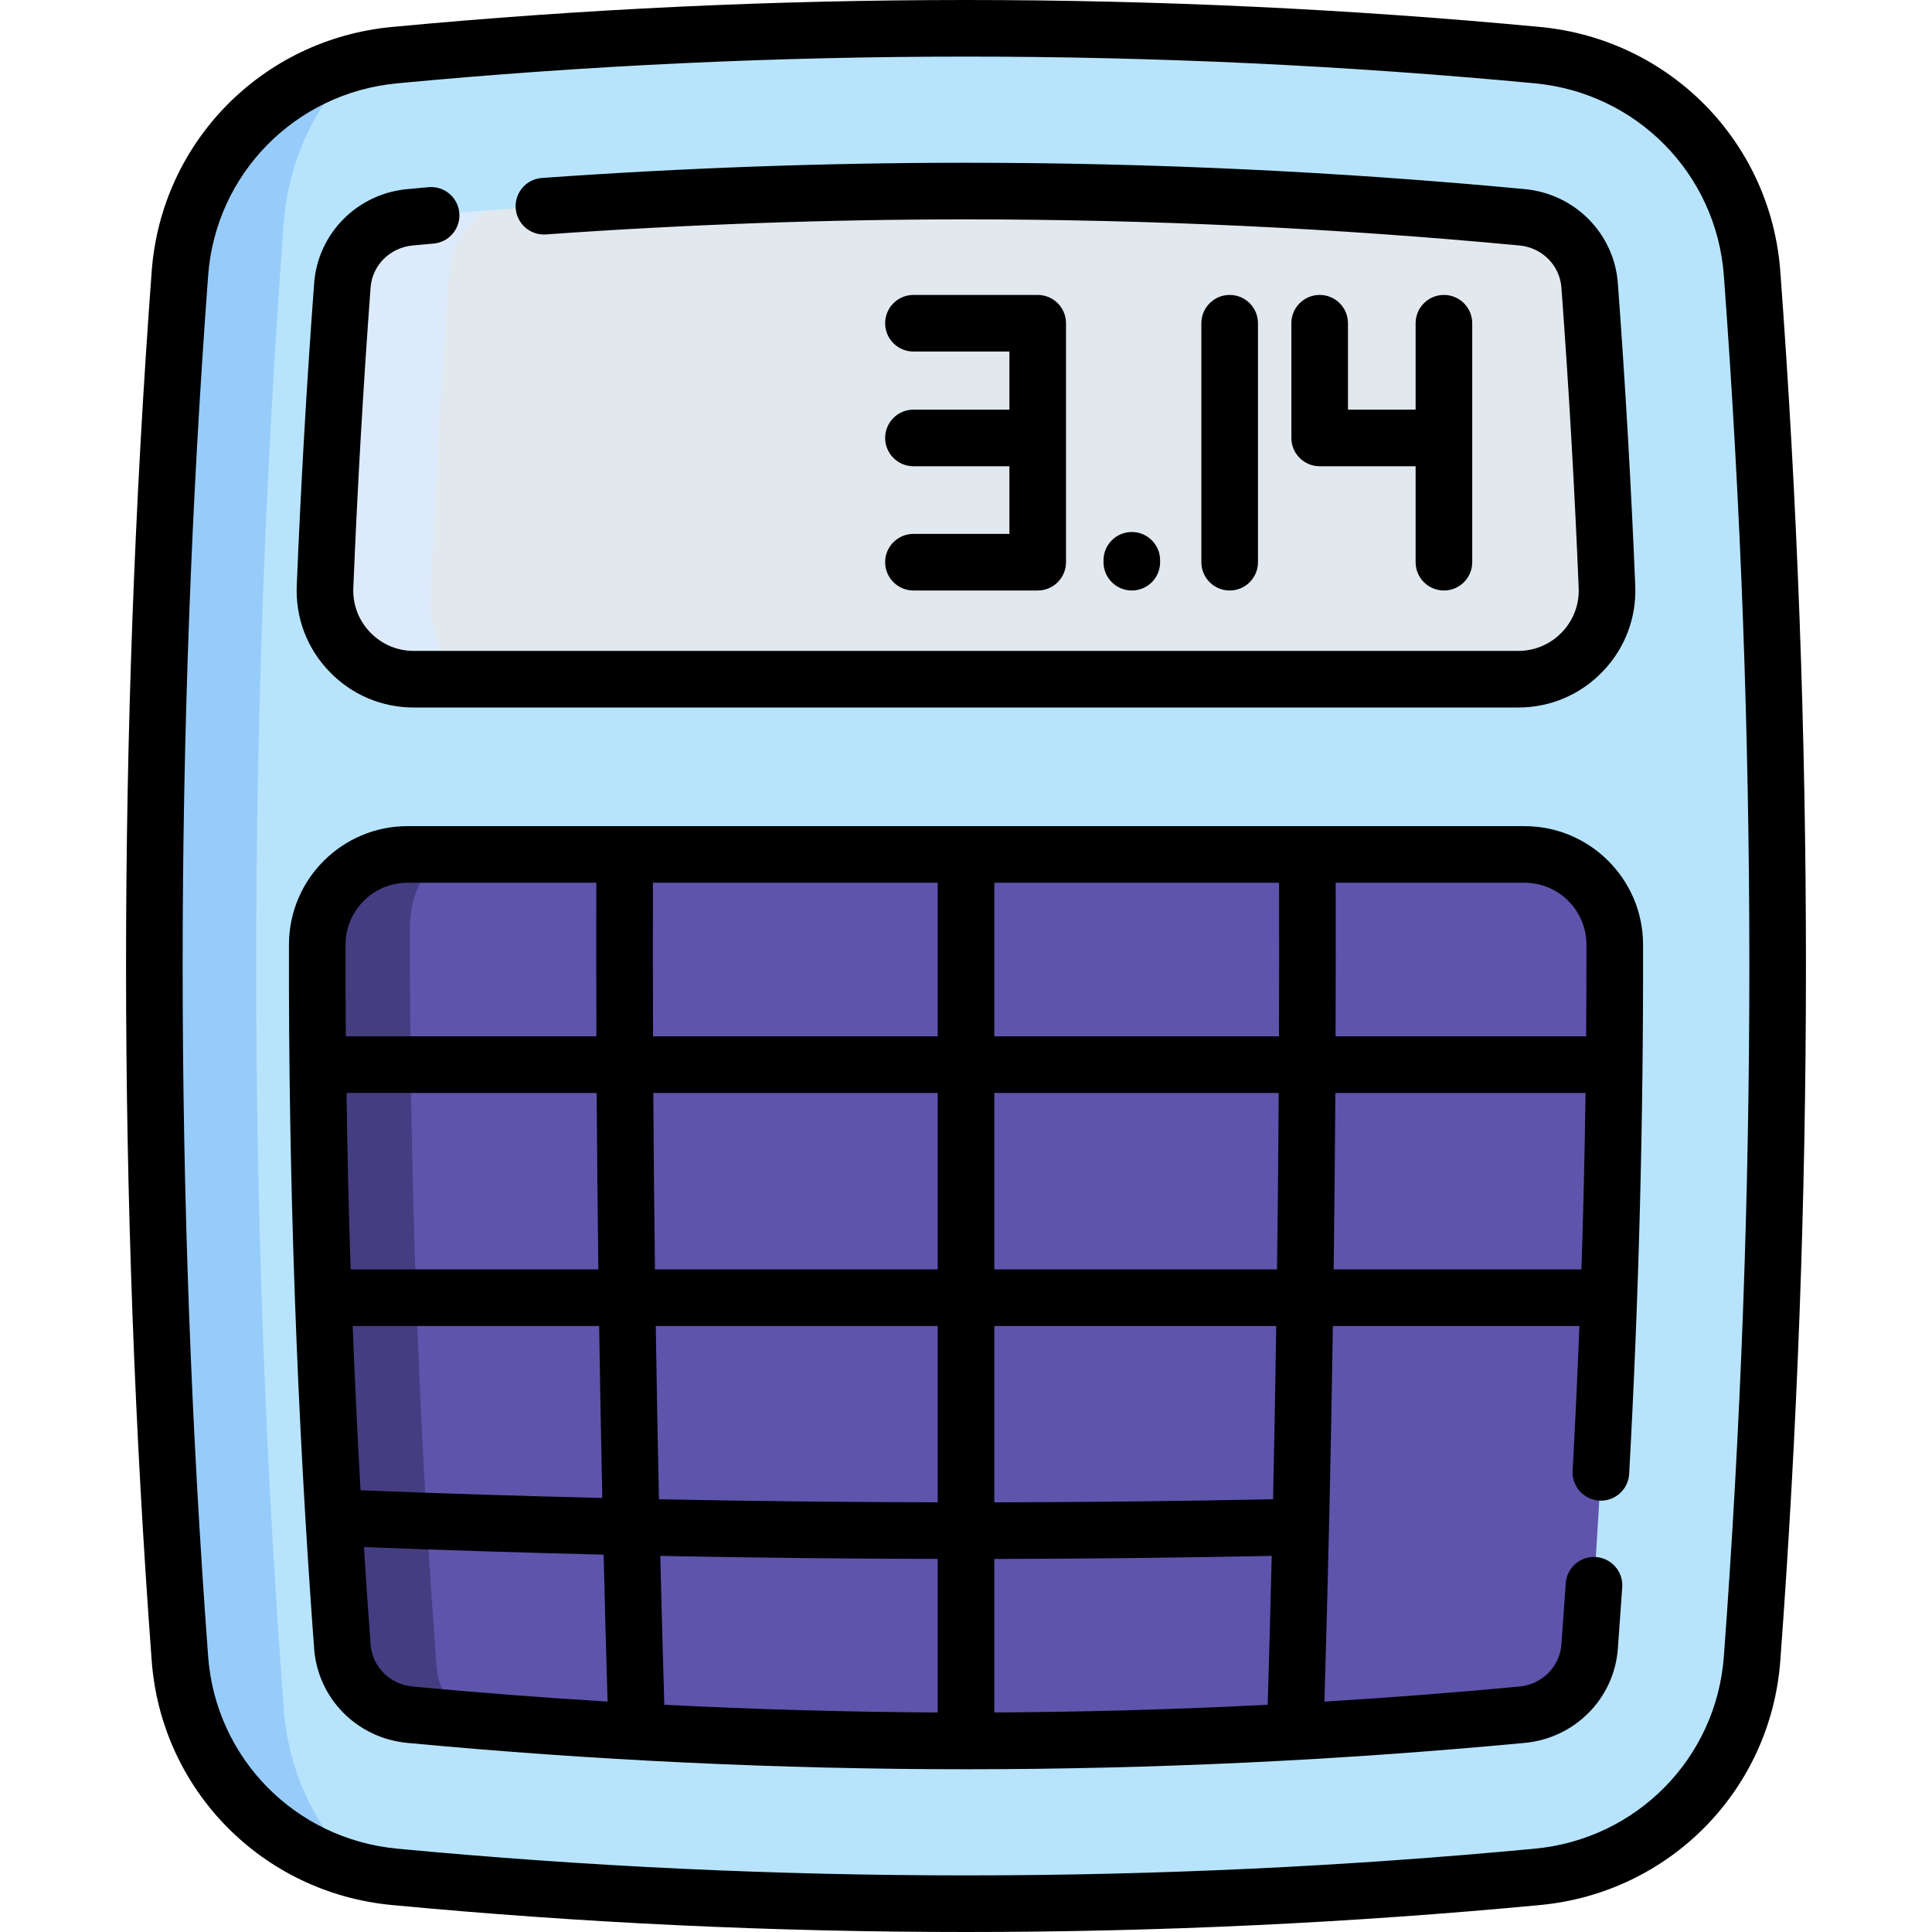
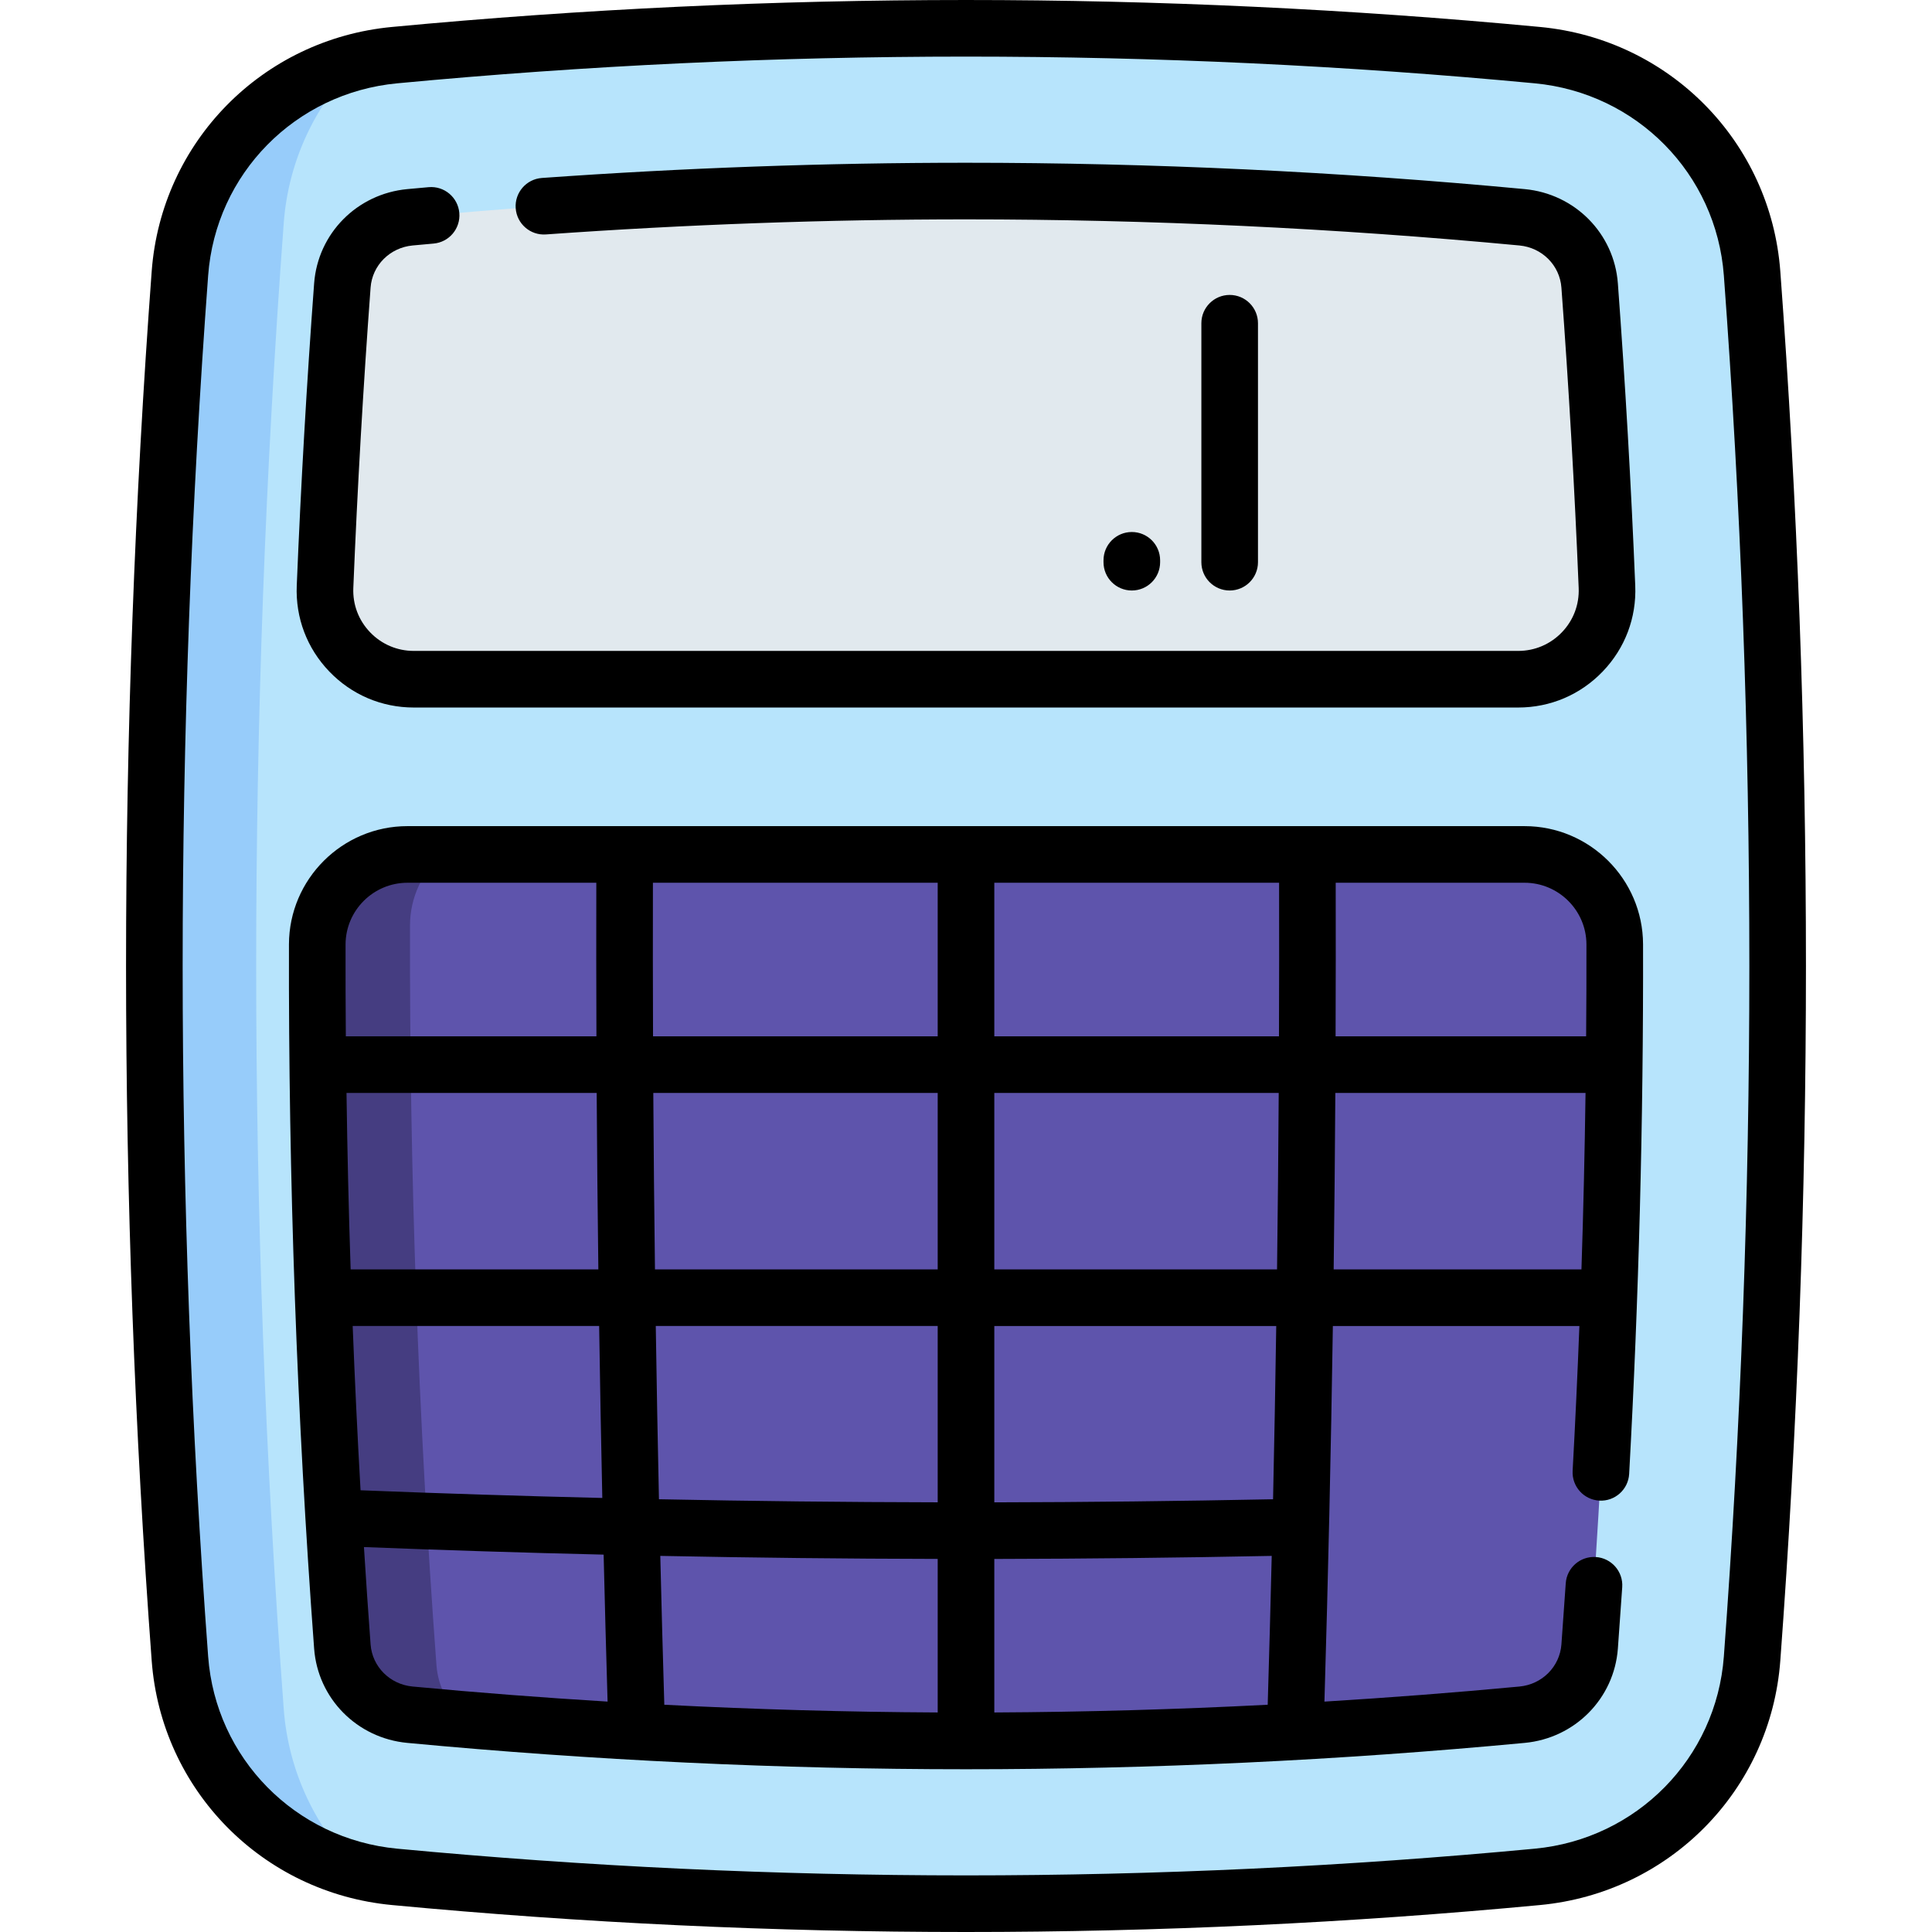
<svg xmlns="http://www.w3.org/2000/svg" id="Capa_1" enable-background="new 0 0 511.933 511.933" height="512" viewBox="0 0 511.933 511.933" width="512">
  <g>
    <g>
      <path d="m407.376 497.322c-100.94 9.526-201.88 9.526-302.82 0-30.536-2.882-54.614-27.255-56.883-57.843-9.076-122.342-9.076-244.683 0-367.025 2.269-30.588 26.347-54.961 56.883-57.843 100.94-9.526 201.88-9.526 302.82 0 30.536 2.882 54.614 27.255 56.883 57.843 9.075 122.342 9.075 244.683 0 367.025-2.269 30.587-26.347 54.961-56.883 57.843z" fill="#b7e4fc" />
      <path d="m95.022 495.69c-25.896-6.512-45.317-28.891-47.348-56.208-9.076-122.344-9.076-244.687 0-367.031 2.031-27.318 21.453-49.671 47.336-56.196-11.247 11.094-18.584 26.111-19.828 42.854-9.736 131.242-9.736 262.471 0 393.714 1.244 16.756 8.593 31.773 19.84 42.867z" fill="#97ccfa" />
      <path d="m421.215 436.283c-.711 9.559-8.238 17.162-17.898 18.076-48.884 4.608-98.466 6.944-147.351 6.944-48.884 0-98.466-2.336-147.351-6.944-9.66-.914-17.187-8.518-17.898-18.076-4.581-61.728-6.797-123.906-6.647-186.064.032-13.165 10.733-23.817 23.898-23.817h295.995c13.165 0 23.867 10.652 23.898 23.817.151 62.158-2.064 124.335-6.646 186.064z" fill="#5e54ac" />
      <path d="m123.19 455.659c-4.86-.41-9.72-.84-14.57-1.3-9.66-.91-17.19-8.52-17.9-18.07-4.58-61.73-6.8-123.91-6.65-186.07.03-13.16 10.74-23.81 23.9-23.81h9.21c-5.22 4.59-8.52 11.31-8.54 18.8-.15 65.49 2.18 130.99 7.01 196.02.43 5.82 3.26 10.95 7.54 14.43z" fill="#453d81" />
      <path d="m402.277 179.981h-292.621c-13.37 0-24.077-11.124-23.53-24.482 1.091-26.676 2.618-53.3 4.592-79.849.711-9.559 8.238-17.162 17.898-18.076 48.884-4.608 98.466-6.944 147.351-6.944 48.884 0 98.466 2.336 147.351 6.944 9.66.914 17.188 8.518 17.898 18.076 1.973 26.55 3.5 53.173 4.592 79.849.546 13.358-10.161 24.482-23.531 24.482z" fill="#e1e9ee" />
-       <path d="m114.137 158.93c-.35 8.5 3.51 16.17 9.68 21.05h-14.16c-13.37 0-24.08-11.12-23.53-24.48 1.09-26.67 2.62-53.3 4.59-79.85.71-9.56 8.24-17.16 17.9-18.07 6.84-.65 13.7-1.25 20.56-1.79-5.67 3.49-9.54 9.51-10.06 16.48-2.14 28.82-3.79 57.71-4.98 86.66z" fill="#ddeafb" />
    </g>
    <g>
      <path d="m471.739 71.899c-2.543-34.28-29.315-61.514-63.658-64.755-100.936-9.525-203.293-9.525-304.229 0-34.343 3.241-61.115 30.474-63.658 64.755-9.06 122.138-9.06 245.997 0 368.135 2.543 34.281 29.315 61.514 63.658 64.755 50.468 4.763 101.291 7.144 152.115 7.144 50.823 0 101.646-2.381 152.114-7.144 34.343-3.241 61.115-30.475 63.658-64.755 9.06-122.138 9.06-245.997 0-368.135zm-14.959 367.025c-2 26.96-23.073 48.379-50.108 50.931-100.001 9.438-201.41 9.438-301.411 0-27.035-2.551-48.108-23.971-50.108-50.931-9.005-121.402-9.005-244.514 0-365.916 2-26.96 23.074-48.379 50.108-50.931 100-9.438 201.409-9.438 301.411 0 27.035 2.551 48.108 23.971 50.108 50.931 9.005 121.402 9.005 244.514 0 365.916z" />
      <path d="m109.656 187.476h292.62c8.541 0 16.501-3.394 22.415-9.556 5.902-6.15 8.959-14.224 8.609-22.73-1.089-26.663-2.639-53.611-4.604-80.099-.982-13.221-11.359-23.727-24.675-24.981-49.13-4.633-98.943-6.983-148.054-6.983-37.102 0-74.91 1.355-112.374 4.029-4.132.295-7.242 3.883-6.947 8.015s3.877 7.246 8.015 6.947c37.11-2.648 74.559-3.991 111.306-3.991 48.643 0 97.982 2.327 146.646 6.917 6.008.566 10.686 5.259 11.124 11.159 1.953 26.322 3.493 53.104 4.576 79.603.181 4.389-1.397 8.555-4.444 11.729-3.058 3.187-7.175 4.942-11.592 4.942h-292.62c-4.417 0-8.534-1.755-11.592-4.942-3.047-3.175-4.625-7.34-4.444-11.732 1.083-26.497 2.623-53.279 4.576-79.6.438-5.9 5.116-10.593 11.138-11.16 1.844-.177 3.697-.345 5.541-.503 4.127-.352 7.187-3.983 6.834-8.111-.352-4.127-3.976-7.192-8.111-6.834-1.896.162-3.803.334-5.686.516-13.317 1.253-23.694 11.759-24.676 24.98-1.965 26.487-3.515 53.436-4.604 80.096-.351 8.509 2.707 16.583 8.609 22.733 5.913 6.163 13.874 9.556 22.414 9.556z" />
      <path d="m403.966 218.906h-296c-17.261 0-31.347 14.035-31.4 31.292-.15 62.17 2.094 124.966 6.67 186.644.983 13.22 11.361 23.727 24.675 24.981 49.13 4.633 98.943 6.983 148.054 6.983s98.924-2.35 148.054-6.983c13.315-1.254 23.693-11.761 24.676-24.984.401-5.423.782-10.847 1.153-16.271.283-4.132-2.838-7.711-6.971-7.994-4.139-.284-7.711 2.838-7.994 6.971-.369 5.396-.748 10.793-1.147 16.186-.438 5.9-5.117 10.594-11.125 11.16-17.159 1.618-34.403 2.939-51.67 3.992.987-33.051 1.732-66.278 2.233-99.525h65.326c-.501 12.833-1.092 25.634-1.792 38.368-.228 4.136 2.941 7.673 7.077 7.901 4.122.227 7.673-2.94 7.901-7.077 2.553-46.385 3.791-93.606 3.681-140.355-.054-17.254-14.139-31.289-31.401-31.289zm16.4 31.328c.019 8.111-.018 16.24-.08 24.373h-66.389c.051-13.591.062-27.16.031-40.7h50.038c9.016-.001 16.373 7.326 16.4 16.327zm-171.898 203.527c-24.053-.118-48.25-.801-72.443-2.044-.394-13.122-.747-26.273-1.065-39.444 24.555.492 49.096.757 73.508.803zm0-55.684c-24.529-.046-49.19-.313-73.862-.812-.335-15.288-.612-30.596-.843-45.908h74.705zm-156.653-108.471h66.292c.093 15.57.242 31.158.442 46.75h-65.64c-.514-15.582-.878-31.172-1.094-46.75zm1.636 61.75h65.31c.229 15.199.504 30.394.835 45.569-21.401-.512-42.78-1.191-64.059-2.039-.826-14.477-1.517-28.993-2.086-43.53zm80.099-15c-.201-15.592-.35-31.18-.443-46.75h75.361v46.75zm-.542-102.45h75.46v40.7h-75.429c-.051-13.59-.062-27.159-.031-40.7zm90.46 55.7h75.361c-.093 15.57-.242 31.157-.443 46.75h-74.918zm0-15v-40.7h75.46c.032 13.54.02 27.109-.031 40.7zm-155.502-40.7h50.042c-.032 13.54-.02 27.11.031 40.7h-66.403c-.062-8.13-.089-16.254-.07-24.367.028-9.006 7.385-16.333 16.4-16.333zm-9.77 201.825c-.636-8.578-1.216-17.181-1.761-25.798 21.101.832 42.296 1.501 63.513 2.004.313 13.004.66 25.988 1.047 38.944-17.268-1.053-34.514-2.374-51.675-3.993-6.008-.564-10.686-5.258-11.124-11.157zm165.272 18.03v-40.676c24.272-.047 48.927-.318 73.508-.81-.318 13.17-.671 26.32-1.065 39.441-24.192 1.245-48.39 1.928-72.443 2.045zm73.863-56.495c-24.698.498-49.474.773-73.862.82v-46.729h74.705c-.232 15.311-.508 30.619-.843 45.909zm16.057-60.91c.201-15.593.349-31.18.442-46.75h66.299c-.215 15.588-.571 31.187-1.083 46.75z" />
-       <path d="m349.678 78.15c-4.142 0-7.5 3.358-7.5 7.5v30.393c0 4.142 3.358 7.5 7.5 7.5h25.426v25.426c0 4.142 3.358 7.5 7.5 7.5s7.5-3.358 7.5-7.5v-63.319c0-4.142-3.358-7.5-7.5-7.5s-7.5 3.358-7.5 7.5v22.893h-17.926v-22.893c0-4.142-3.358-7.5-7.5-7.5z" />
-       <path d="m242.041 141.469c-4.142 0-7.5 3.358-7.5 7.5s3.358 7.5 7.5 7.5h32.926c4.142 0 7.5-3.358 7.5-7.5v-32.926-30.393c0-4.142-3.358-7.5-7.5-7.5h-32.926c-4.142 0-7.5 3.358-7.5 7.5s3.358 7.5 7.5 7.5h25.426v15.393h-25.426c-4.142 0-7.5 3.358-7.5 7.5s3.358 7.5 7.5 7.5h25.426v17.926z" />
      <path d="m333.333 148.969v-63.319c0-4.142-3.358-7.5-7.5-7.5s-7.5 3.358-7.5 7.5v63.319c0 4.142 3.358 7.5 7.5 7.5s7.5-3.358 7.5-7.5z" />
      <path d="m307.403 148.969v-.5c0-4.142-3.358-7.5-7.5-7.5s-7.5 3.358-7.5 7.5v.5c0 4.142 3.358 7.5 7.5 7.5s7.5-3.358 7.5-7.5z" />
    </g>
  </g>
</svg>